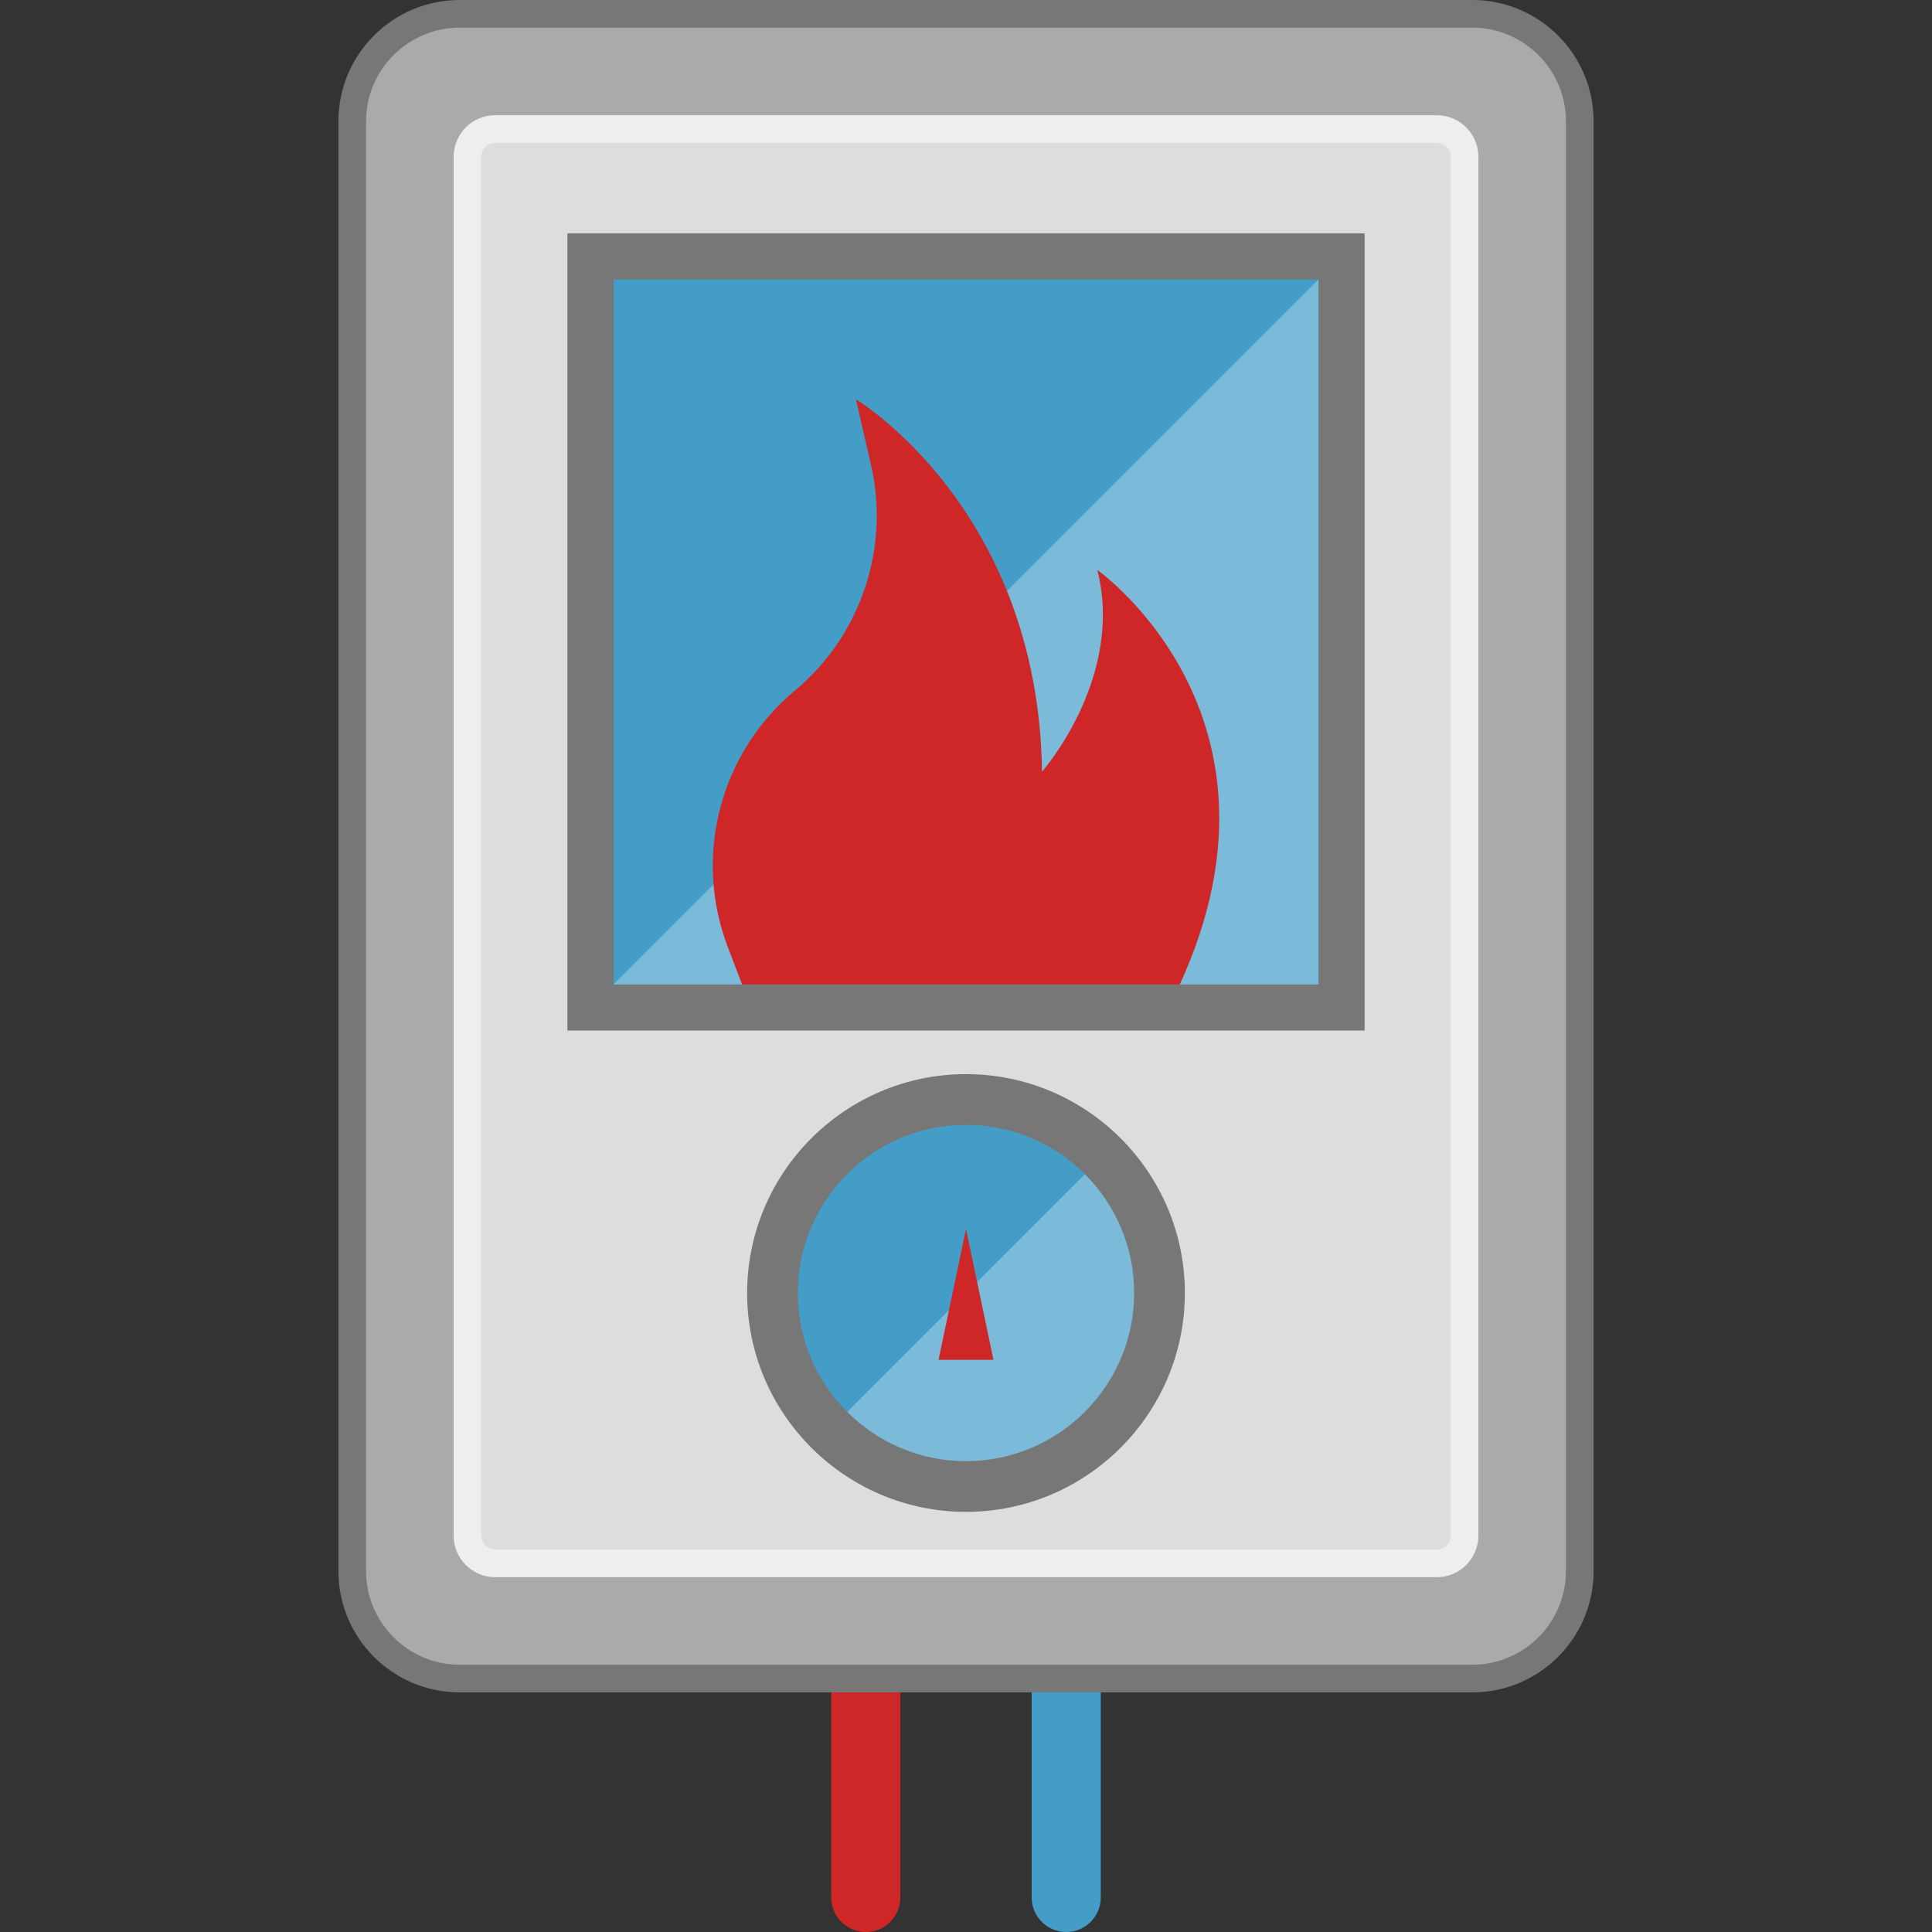
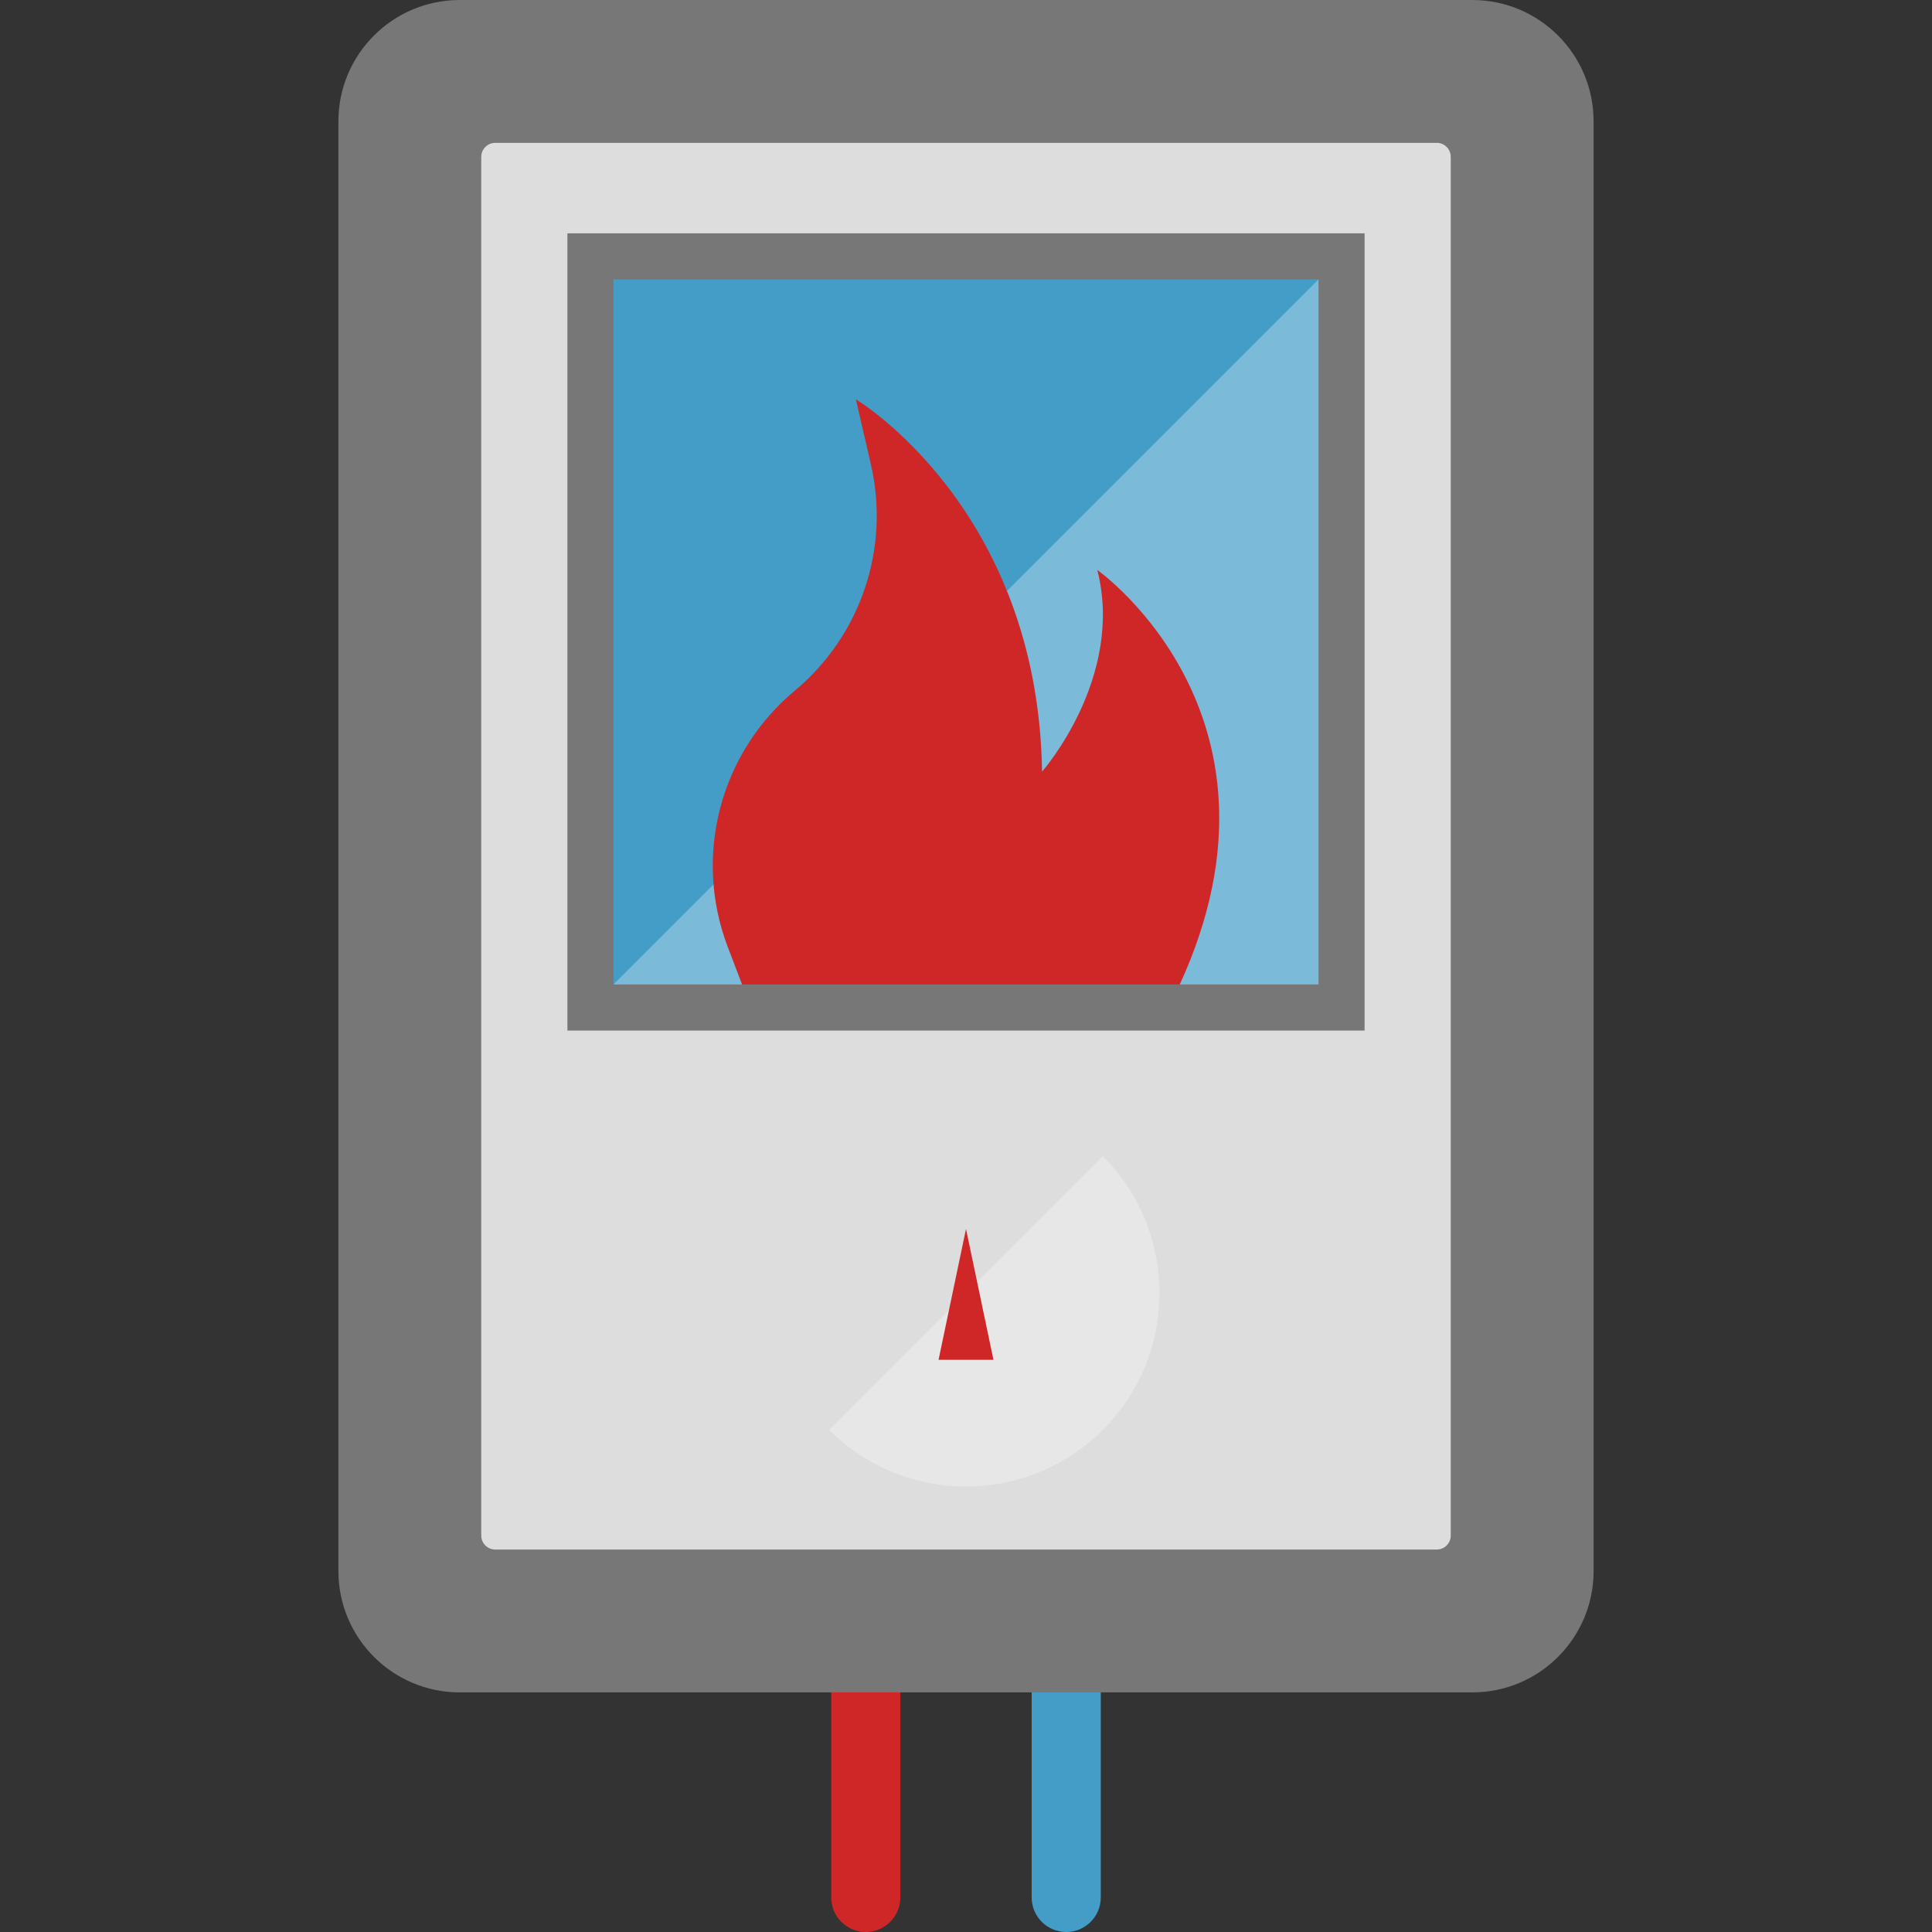
<svg xmlns="http://www.w3.org/2000/svg" version="1.1" x="0px" y="0px" viewBox="0 0 512 512" style="enable-background:new 0 0 512 512;" xml:space="preserve">
  <rect x="0" y="0" width="512" height="512" fill="#333333" stroke="none" />
  <style>.p{fill:#439dc7}.pdark{fill:#000;opacity:0.3}.s{fill:#cf2727}.sdark{fill:#000;opacity:0.2}</style>
  <path class="s" d="M229.442,512c-5.058,0-9.159-4.101-9.159-9.159V446.06c0-5.058,4.101-9.159,9.159-9.159c5.058,0,9.159,4.101,9.159,9.159v56.781C238.6,507.899,234.5,512,229.442,512z" />
  <path class="p" d="M282.56,512c-5.058,0-9.159-4.101-9.159-9.159V446.06c0-5.058,4.101-9.159,9.159-9.159s9.159,4.101,9.159,9.159v56.781C291.718,507.899,287.618,512,282.56,512z" />
  <path style="fill:#777;" d="M390.163,448.503H121.838c-17.761,0-32.158-14.397-32.158-32.158V32.158C89.681,14.397,104.079,0,121.838,0h268.324c17.761,0,32.158,14.397,32.158,32.158v384.187C422.321,434.106,407.924,448.503,390.163,448.503z" />
-   <path style="fill:#aaa;" d="M121.838,441.175c-13.692,0-24.83-11.139-24.83-24.83V32.158c0-13.692,11.138-24.831,24.83-24.831h268.324c13.692,0,24.831,11.139,24.831,24.83v384.187c0,13.692-11.139,24.83-24.831,24.83H121.838V441.175z" />
-   <path style="fill:#eee;" d="M131.243,417.973c-6.094,0-11.033-4.94-11.033-11.033V41.562c0-6.094,4.94-11.033,11.033-11.033h249.516c6.094,0,11.033,4.94,11.033,11.033V406.94c0,6.094-4.94,11.033-11.033,11.033H131.243z" />
  <path style="fill:#ddd;" d="M131.243,410.646c-2.044,0-3.706-1.663-3.706-3.706V41.562c0-2.043,1.662-3.706,3.706-3.706h249.514c2.044,0,3.706,1.663,3.706,3.706v365.379c0,2.043-1.662,3.706-3.706,3.706H131.243V410.646z" />
-   <path class="p" d="M219.741,306.391c20.025-20.025,52.492-20.025,72.525,0.009c20.025,20.025,20.025,52.491,0,72.516c-20.033,20.033-52.5,20.033-72.525,0.009C199.708,358.891,199.708,326.424,219.741,306.391z" />
  <path style="fill:#fff;opacity:0.3" d="M292.265,306.4c20.025,20.025,20.025,52.491,0,72.516c-20.033,20.033-52.5,20.033-72.525,0.009" />
-   <path style="fill:#777;" d="M256.004,400.656c-31.983,0-58.005-26.016-58.005-57.993c0-31.985,26.022-58.005,58.005-58.005c31.977,0,57.993,26.02,57.993,58.005C313.998,374.64,287.982,400.656,256.004,400.656zM256.004,298.091c-24.577,0-44.572,19.995-44.572,44.572c0,24.571,19.995,44.56,44.572,44.56c24.571,0,44.56-19.989,44.56-44.56C300.566,318.086,280.575,298.091,256.004,298.091z" />
  <polygon class="s" points="250.505,351.884 256.001,325.674 261.496,351.884 263.274,360.365 248.727,360.365 " />
  <rect class="p" x="156.48" y="67.948" width="199.049" height="199.049" />
  <polygon style="fill:#fff;opacity:0.3" points="355.525,67.948 156.476,266.997 355.525,266.997 " />
  <path class="s" d="M199.064,267.193l-6.196-16.229c-9.205-24.108-2.071-51.4,17.753-67.92l0,0c17.497-14.581,25.3-37.767,20.178-59.96l-3.983-17.262c0,0,48.308,28.779,49.336,98.672c0,0,21.914-24.863,14.649-53.448c0,0,58.327,41.114,18.242,117.174" />
  <path style="fill:#777;" d="M361.631,273.102H150.37V61.842h211.26V273.102z M162.582,260.891h186.837V74.053H162.582V260.891z" />
</svg>